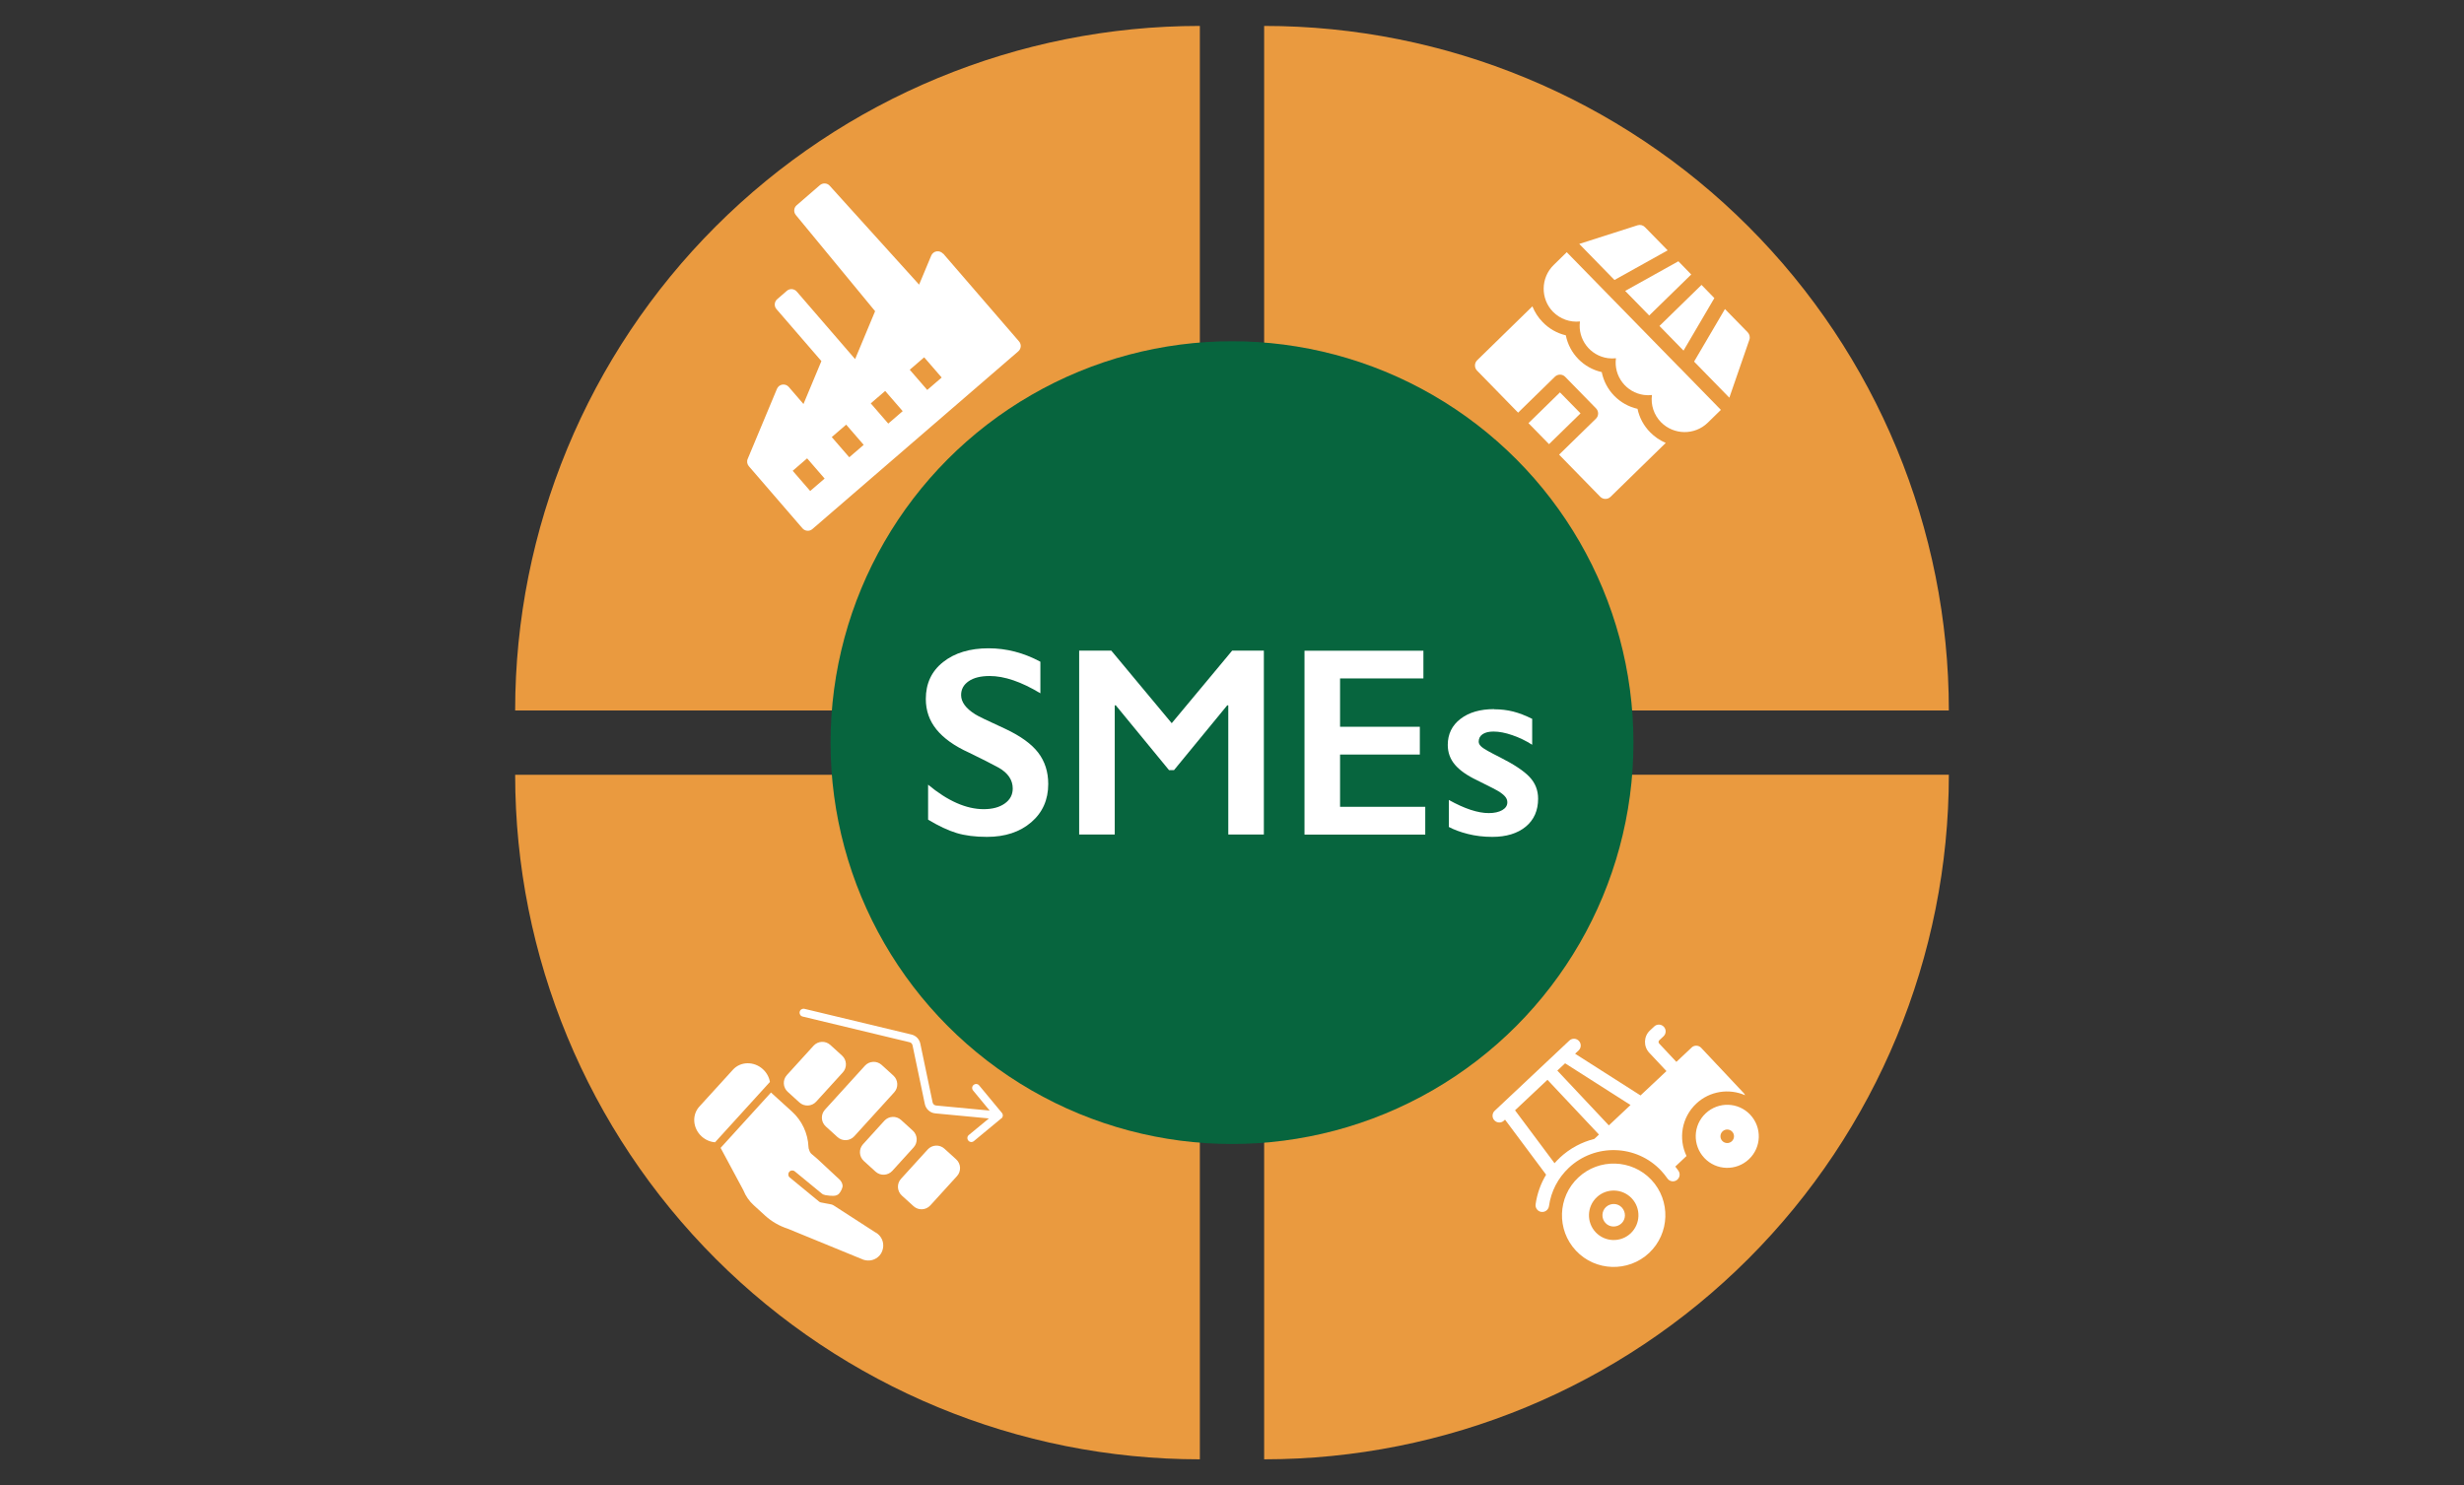
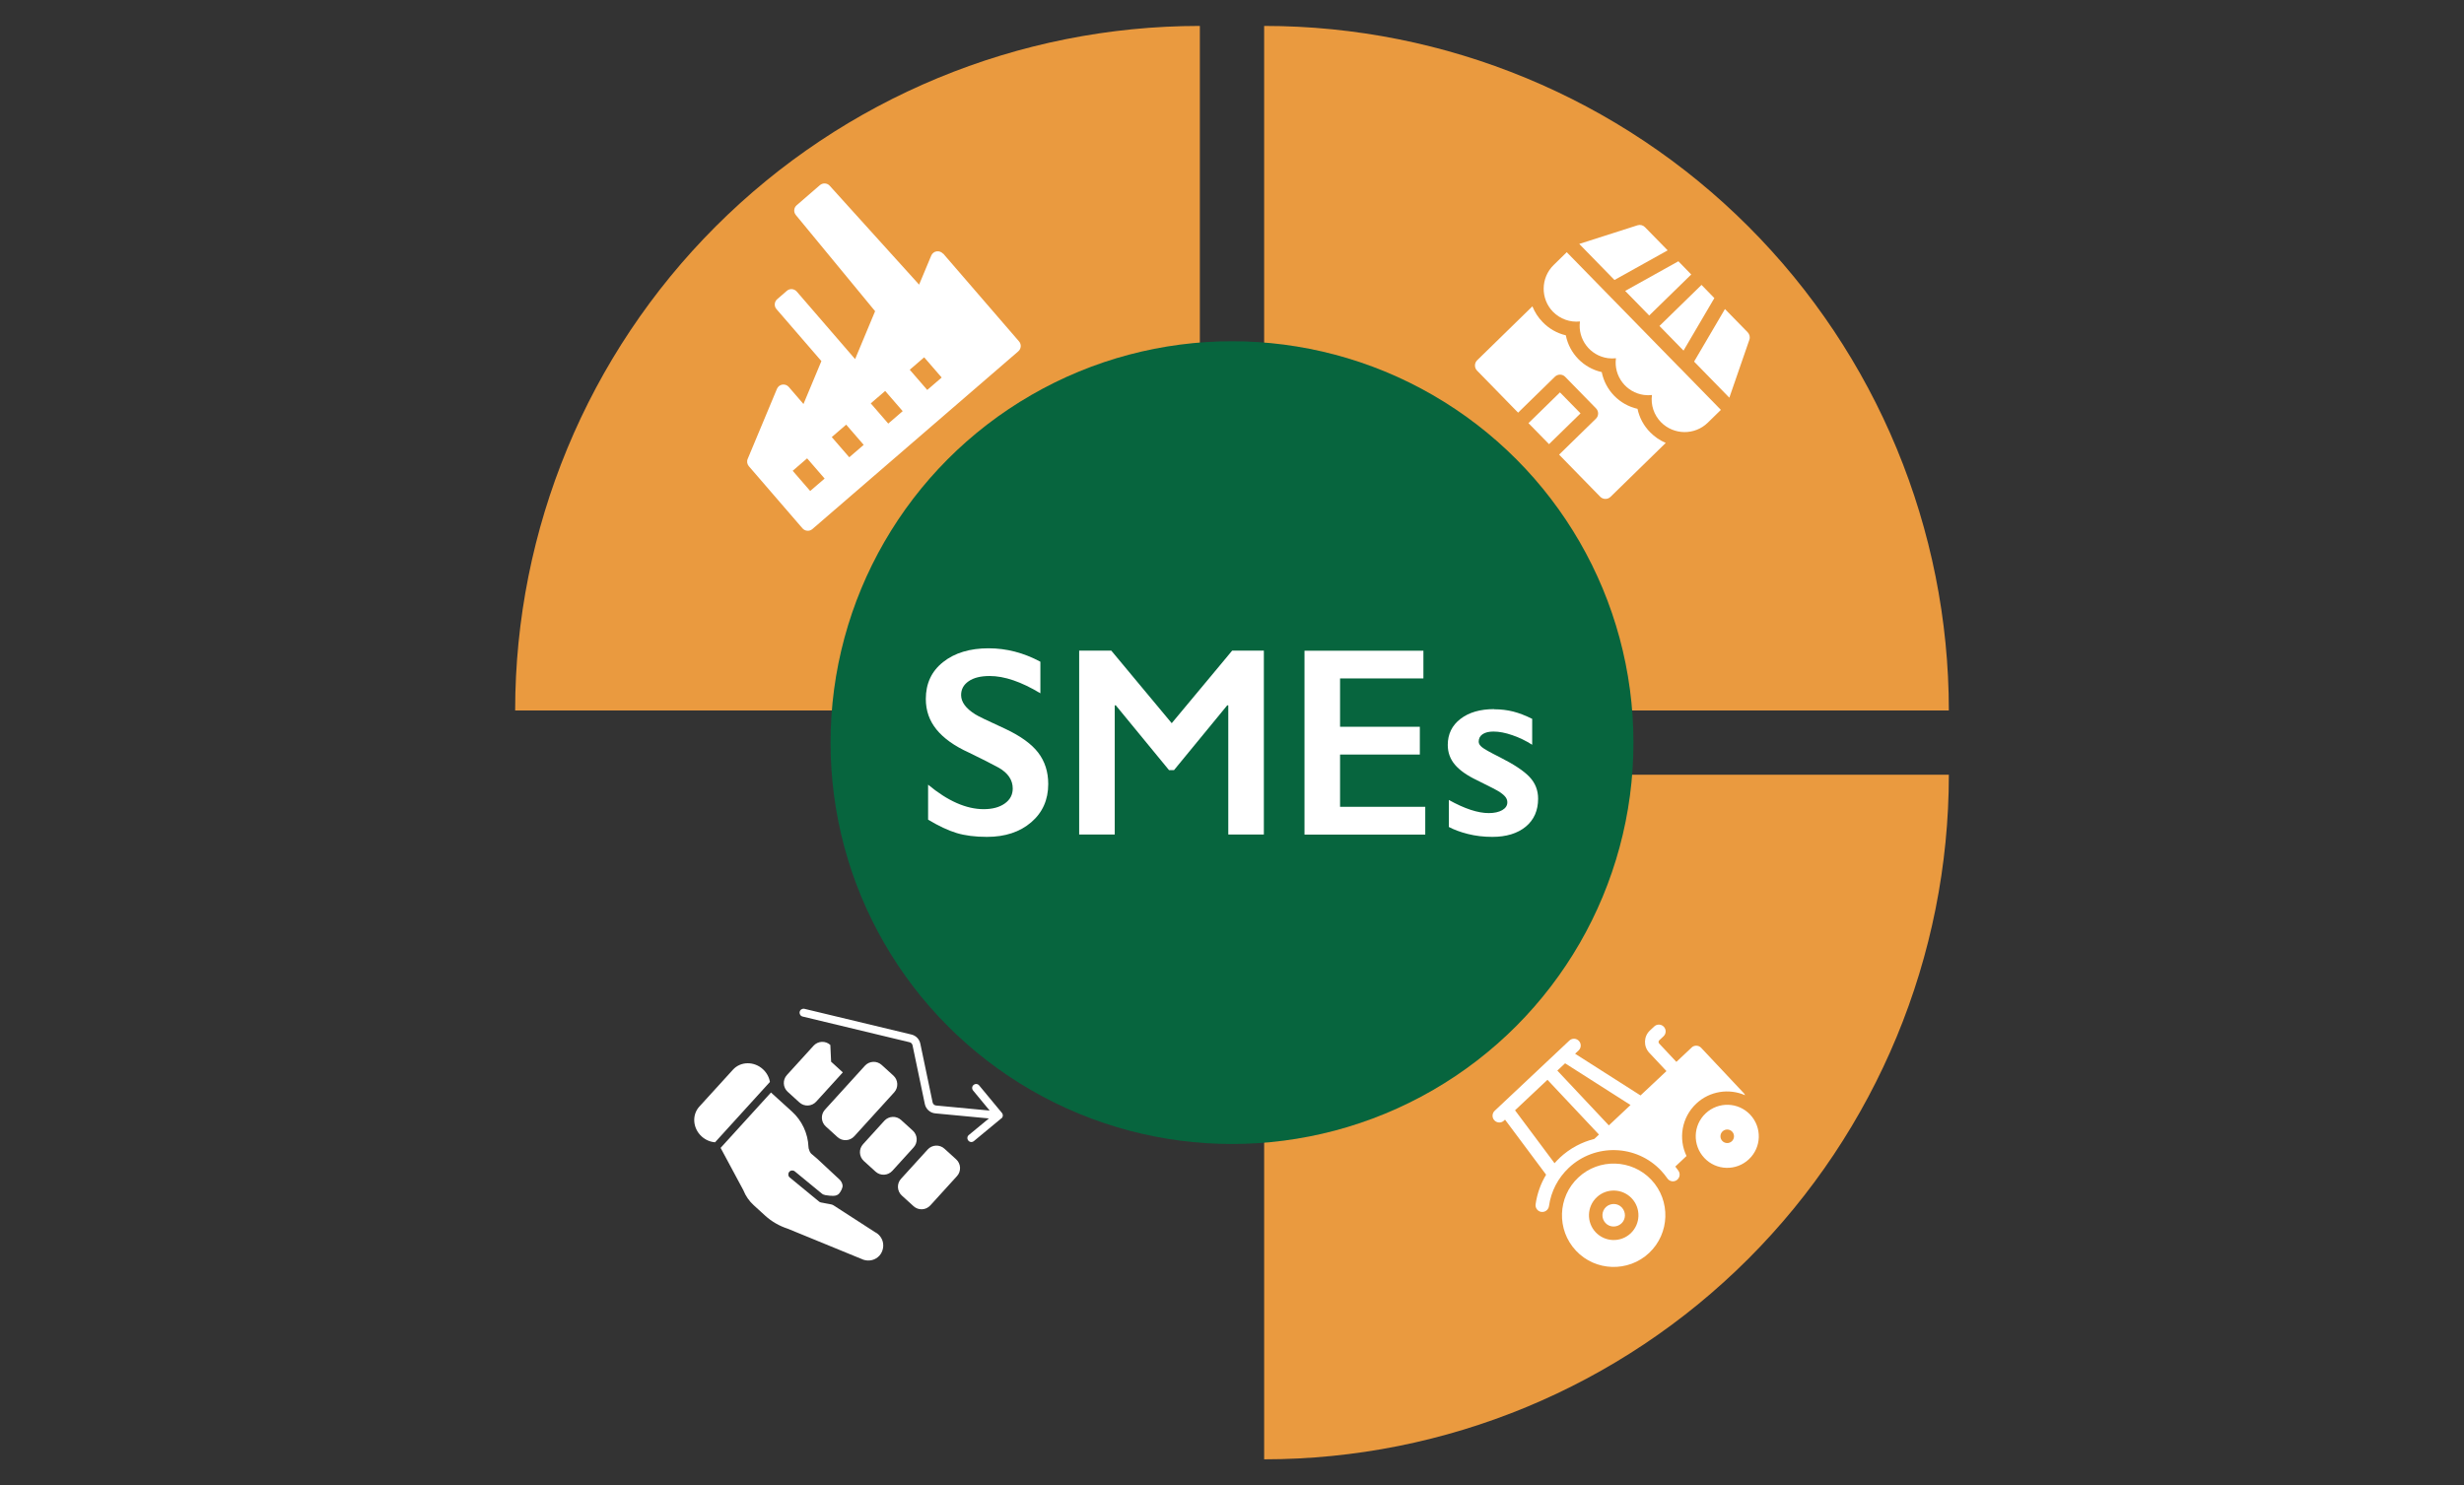
<svg xmlns="http://www.w3.org/2000/svg" id="Layer_1" viewBox="0 0 345 208">
  <rect x="0" y="0" width="345" height="208" fill="#333333" stroke="none" />
  <defs>
    <style>.cls-1{fill:#ea9a3f;}.cls-1,.cls-2,.cls-3{stroke-width:0px;}.cls-2{fill:#07653e;}.cls-3{fill:#fff;}</style>
  </defs>
  <path class="cls-1" d="M177,99.5V3.63c25.42,0,49.82,10.11,67.79,28.08,17.97,17.97,28.08,42.37,28.08,67.79h-95.87Z" />
  <path class="cls-3" d="M218.42,54.95l2.88,2.94-4.41,4.31-2.88-2.94,4.41-4.31Z" />
  <path class="cls-3" d="M229.3,57.26c-2.55-.57-4.52-2.59-5.03-5.15-2.55-.57-4.52-2.59-5.03-5.15-1.24-.29-2.37-.94-3.25-1.86-.62-.63-1.1-1.38-1.43-2.2l-7.73,7.55c-.41.4-.41,1.05-.02,1.45l5.75,5.89,5.15-5.03c.41-.4,1.06-.39,1.45.02l4.31,4.41c.4.41.39,1.06-.02,1.45l-5.15,5.03,5.75,5.89c.4.41,1.05.41,1.45.02l7.73-7.55c-.81-.35-1.55-.85-2.17-1.48-.9-.9-1.52-2.05-1.78-3.29Z" />
  <path class="cls-3" d="M240.04,41.75l-1.8-1.85-5.89,5.75,3.37,3.45,4.32-7.36Z" />
  <path class="cls-3" d="M230.91,44.19l5.89-5.75-1.8-1.85-7.45,4.15,3.37,3.45Z" />
  <path class="cls-3" d="M242.14,55.68l2.8-8.1c.13-.37.03-.77-.24-1.05l-3.18-3.25-4.32,7.36,4.93,5.05Z" />
  <path class="cls-3" d="M233.5,35.06l-3.18-3.25c-.27-.28-.68-.38-1.04-.26l-8.16,2.61,4.93,5.05,7.45-4.15Z" />
  <path class="cls-3" d="M235.19,51.51l-15.82-16.19-1.84,1.8c-1.82,1.79-1.86,4.72-.08,6.55.99,1,2.38,1.5,3.77,1.35-.34,2.5,1.42,4.8,3.92,5.14.37.05.75.05,1.12.01-.34,2.5,1.42,4.8,3.92,5.14.37.05.75.05,1.12.01-.19,1.39.28,2.8,1.26,3.8,1.79,1.82,4.72,1.86,6.55.08l1.84-1.8-5.75-5.89Z" />
  <path class="cls-1" d="M177,108.5h95.87c0,25.42-10.11,49.82-28.08,67.79-17.97,17.97-42.37,28.08-67.79,28.08v-95.87Z" />
  <path class="cls-3" d="M224.86,169.04c-.63.6-.66,1.59-.07,2.23s1.59.66,2.23.07.66-1.59.07-2.23-1.59-.66-2.23-.07Z" />
  <path class="cls-3" d="M220.98,164.91c-2.91,2.74-3.05,7.33-.32,10.24s7.33,3.05,10.24.32c2.91-2.74,3.05-7.33.32-10.24-2.74-2.91-7.33-3.05-10.24-.32ZM228.32,172.72c-1.39,1.31-3.59,1.24-4.9-.15-1.31-1.39-1.24-3.59.15-4.9s3.59-1.24,4.9.15,1.24,3.59-.15,4.9Z" />
  <path class="cls-3" d="M238.82,155.92c-1.78,1.67-1.86,4.46-.19,6.24s4.46,1.86,6.24.19,1.86-4.46.19-6.24c-1.67-1.78-4.46-1.86-6.24-.19ZM242.49,159.82c-.38.36-.98.34-1.34-.04s-.34-.98.04-1.34.98-.34,1.34.04.34.98-.04,1.34Z" />
  <path class="cls-3" d="M236.88,146.68l-2.16,2.03-2.41-2.57c-.12-.13-.11-.33.01-.45l.6-.56c.38-.36.4-.96.04-1.34s-.96-.4-1.34-.04l-.6.56c-.89.83-.93,2.23-.1,3.12l2.41,2.57-3.63,3.41-9.16-5.84.49-.46c.38-.36.4-.96.04-1.34s-.96-.4-1.34-.04l-10.45,9.83c-.38.36-.4.96-.04,1.34s.96.4,1.34.04l.15-.14,5.75,7.71c-.76,1.26-1.26,2.67-1.47,4.14-.07.52.29,1,.8,1.07.52.07.99-.29,1.07-.8.29-2.08,1.26-3.94,2.78-5.38,3.67-3.45,9.47-3.27,12.92.4.32.34.61.71.88,1.09.3.43.88.54,1.31.24.04-.03.08-.06.11-.09.33-.31.4-.83.13-1.22-.14-.2-.29-.4-.44-.59l1.57-1.48c-1.16-2.41-.69-5.4,1.36-7.33,1.89-1.78,4.6-2.16,6.84-1.18-.04-.11-.11-.21-.19-.3l-5.96-6.34c-.36-.38-.96-.4-1.34-.04h0ZM218.39,162.15c-.26.24-.5.49-.73.75l-5.53-7.41,4.54-4.27,7.21,7.67-.65.61c-1.76.44-3.43,1.32-4.85,2.65ZM225.26,157.6l-7.21-7.67,1.09-1.02,9.16,5.84-3.03,2.85Z" />
-   <path class="cls-1" d="M168,108.5v95.87c-25.42,0-49.82-10.11-67.79-28.08-17.97-17.97-28.08-42.37-28.08-67.79h95.87Z" />
  <path class="cls-3" d="M140.21,156.63c.24-.19.27-.54.07-.78l-3.18-3.84c-.19-.24-.54-.27-.78-.07-.24.19-.27.54-.07.78l2.32,2.81-7.5-.71c-.24-.02-.44-.2-.49-.44l-1.72-8.22c-.13-.63-.61-1.13-1.24-1.28l-14.98-3.6c-.3-.07-.6.11-.67.41s.11.6.41.67l14.98,3.6c.21.05.37.22.41.43l1.72,8.22c.15.71.74,1.25,1.47,1.31l7.5.71-2.81,2.32c-.24.19-.27.54-.07.78s.54.27.78.07l3.84-3.18Z" />
  <path class="cls-3" d="M123.45,149.14c-.68-.62-1.73-.57-2.35.11l-5.59,6.15c-.62.68-.57,1.73.11,2.35l1.64,1.49c.68.62,1.73.57,2.35-.11l5.59-6.15c.62-.68.57-1.73-.11-2.35l-1.64-1.49Z" />
-   <path class="cls-3" d="M116.26,146.34c-.68-.62-1.73-.57-2.35.11l-3.73,4.1c-.62.68-.57,1.73.11,2.35l1.64,1.49c.68.62,1.73.57,2.35-.11l3.73-4.1c.62-.68.57-1.73-.11-2.35l-1.64-1.49Z" />
+   <path class="cls-3" d="M116.26,146.34c-.68-.62-1.73-.57-2.35.11l-3.73,4.1c-.62.68-.57,1.73.11,2.35l1.64,1.49c.68.62,1.73.57,2.35-.11l3.73-4.1l-1.64-1.49Z" />
  <path class="cls-3" d="M123.82,156.96c.62-.68,1.67-.73,2.35-.11l1.64,1.49c.68.62.73,1.67.11,2.35l-2.98,3.28c-.62.68-1.67.73-2.35.11l-1.64-1.49c-.68-.62-.73-1.67-.11-2.35l2.98-3.28Z" />
  <path class="cls-3" d="M132.24,160.87c-.68-.62-1.73-.57-2.35.11l-3.73,4.1c-.62.68-.57,1.73.11,2.35l1.64,1.49c.68.62,1.73.57,2.35-.11l3.73-4.1c.62-.68.57-1.73-.11-2.35l-1.64-1.49Z" />
  <path class="cls-3" d="M102.62,149.81c1.09-1.2,2.97-1.19,4.19-.08.54.49.88,1.13.99,1.79l-7.68,8.45c-.67-.05-1.34-.33-1.88-.82-1.22-1.11-1.41-2.98-.32-4.18l4.7-5.16Z" />
  <path class="cls-3" d="M100.9,160.76l3.18,5.92c.32.81.82,1.53,1.46,2.11l1.59,1.45c.91.83,1.99,1.45,3.16,1.83l10.61,4.35s.03.01.04.01c.38.12.79.13,1.18.03.39-.1.74-.32,1.01-.61h0c.22-.25.38-.54.46-.86.09-.31.1-.65.04-.97-.06-.32-.2-.62-.4-.88-.19-.25-.44-.45-.72-.59l-5.77-3.73c-.18-.12-.39-.17-.6-.2-.18-.02-.36-.06-.55-.1-.14-.03-.29-.06-.46-.09-.06,0-.11-.02-.17-.03-.1-.02-.19-.06-.27-.12l-4.11-3.38c-.24-.19-.27-.54-.08-.78.19-.24.54-.27.78-.08l3.76,3.09c.15.13.34.21.53.24.43.07.79.11,1.1.1.38-.01.62-.11.81-.31.11-.12.25-.34.36-.57.11-.25.15-.44.14-.54-.03-.33-.2-.66-.47-.9h0s-3.13-2.91-3.13-2.91l-.79-.67c-.11-.09-.27-.39-.29-.52-.06-.13-.1-.28-.1-.43-.08-1.9-.91-3.68-2.31-4.95l-2.94-2.67-7.05,7.75Z" />
  <path class="cls-1" d="M168,99.5h-95.87c0-25.42,10.11-49.82,28.08-67.79C118.18,13.74,142.58,3.63,168,3.63v95.87Z" />
  <path class="cls-3" d="M132.06,35.51l10.62,12.3c.36.41.31,1.03-.1,1.39l-28.83,24.89c-.41.36-1.03.31-1.39-.1l-7.51-8.7c-.24-.28-.31-.68-.16-1.02l4.1-9.82c.13-.31.42-.54.75-.59.34-.05.68.07.9.33l2.06,2.39,2.51-6.01-6.29-7.28c-.36-.41-.31-1.03.1-1.39l1.35-1.17c.41-.36,1.03-.31,1.39.1l8.17,9.46,2.8-6.71-11.1-13.47c-.34-.41-.29-1.02.12-1.37l3.25-2.81c.41-.35,1.02-.31,1.37.08l12.52,13.85,1.7-4.07c.13-.31.42-.54.75-.59s.68.07.9.33ZM113.01,64.19l-2.02,1.74,2.45,2.83,2.02-1.74-2.45-2.83ZM118.48,59.47l-2.02,1.74,2.45,2.83,2.02-1.74-2.45-2.83ZM123.94,54.75l-2.02,1.74,2.45,2.83,2.02-1.74-2.45-2.83ZM129.4,50.04l-2.02,1.74,2.45,2.83,2.02-1.74-2.45-2.83h0Z" />
  <circle class="cls-2" cx="172.5" cy="104" r="56.21" />
  <path class="cls-3" d="M138.42,90.79c2.51,0,4.92.63,7.25,1.88v4.42c-2.67-1.61-5.03-2.42-7.1-2.42-1.25,0-2.23.24-2.94.73-.71.49-1.06,1.13-1.06,1.94,0,.97.66,1.87,1.97,2.69.37.25,1.79.93,4.26,2.06,2.11,1,3.64,2.1,4.57,3.32.93,1.22,1.4,2.68,1.4,4.39,0,2.21-.8,4-2.39,5.36-1.59,1.36-3.65,2.04-6.19,2.04-1.65,0-3.06-.18-4.25-.54-1.19-.36-2.52-.99-3.99-1.87v-4.9c2.75,2.29,5.35,3.43,7.78,3.43,1.22,0,2.2-.26,2.95-.79.75-.53,1.12-1.23,1.12-2.1,0-1.19-.65-2.16-1.95-2.91-1.08-.59-2.48-1.3-4.18-2.12-2.03-.92-3.54-2-4.54-3.23s-1.5-2.65-1.5-4.28c0-2.16.8-3.89,2.42-5.17,1.61-1.28,3.74-1.93,6.38-1.93Z" />
  <path class="cls-3" d="M155.6,91.12l8.46,10.16,8.46-10.16h4.44v25.75h-4.98v-18.09h-.15l-7.45,9.07h-.7l-7.45-9.07h-.15v18.09h-4.98v-25.75h4.48Z" />
  <path class="cls-3" d="M199.3,91.12v3.89h-11.67v6.77h11.17v3.89h-11.17v7.32h11.93v3.89h-16.91v-25.75h16.65Z" />
  <path class="cls-3" d="M209.21,99.33c.95,0,1.84.11,2.67.32s1.72.56,2.65,1.02v3.63c-.86-.55-1.78-1-2.77-1.34-.98-.34-1.86-.51-2.64-.51-.65,0-1.16.12-1.53.37s-.55.6-.55,1.05c0,.26.15.52.46.77.31.26,1.15.73,2.53,1.42,1.97,1,3.35,1.91,4.14,2.76.79.84,1.19,1.85,1.19,3.03,0,1.66-.58,2.97-1.73,3.92-1.16.95-2.72,1.43-4.68,1.43-1.23,0-2.38-.14-3.44-.41-1.06-.27-1.94-.6-2.65-.98v-3.78c2.21,1.23,4.07,1.84,5.59,1.84.77,0,1.4-.14,1.88-.41.48-.28.72-.64.72-1.1,0-.27-.09-.52-.26-.74-.17-.22-.43-.45-.77-.68-.34-.23-1.42-.79-3.23-1.68-1.39-.66-2.42-1.39-3.08-2.17-.66-.78-1-1.7-1-2.77,0-1.52.6-2.74,1.79-3.65,1.19-.91,2.76-1.36,4.7-1.36Z" />
</svg>